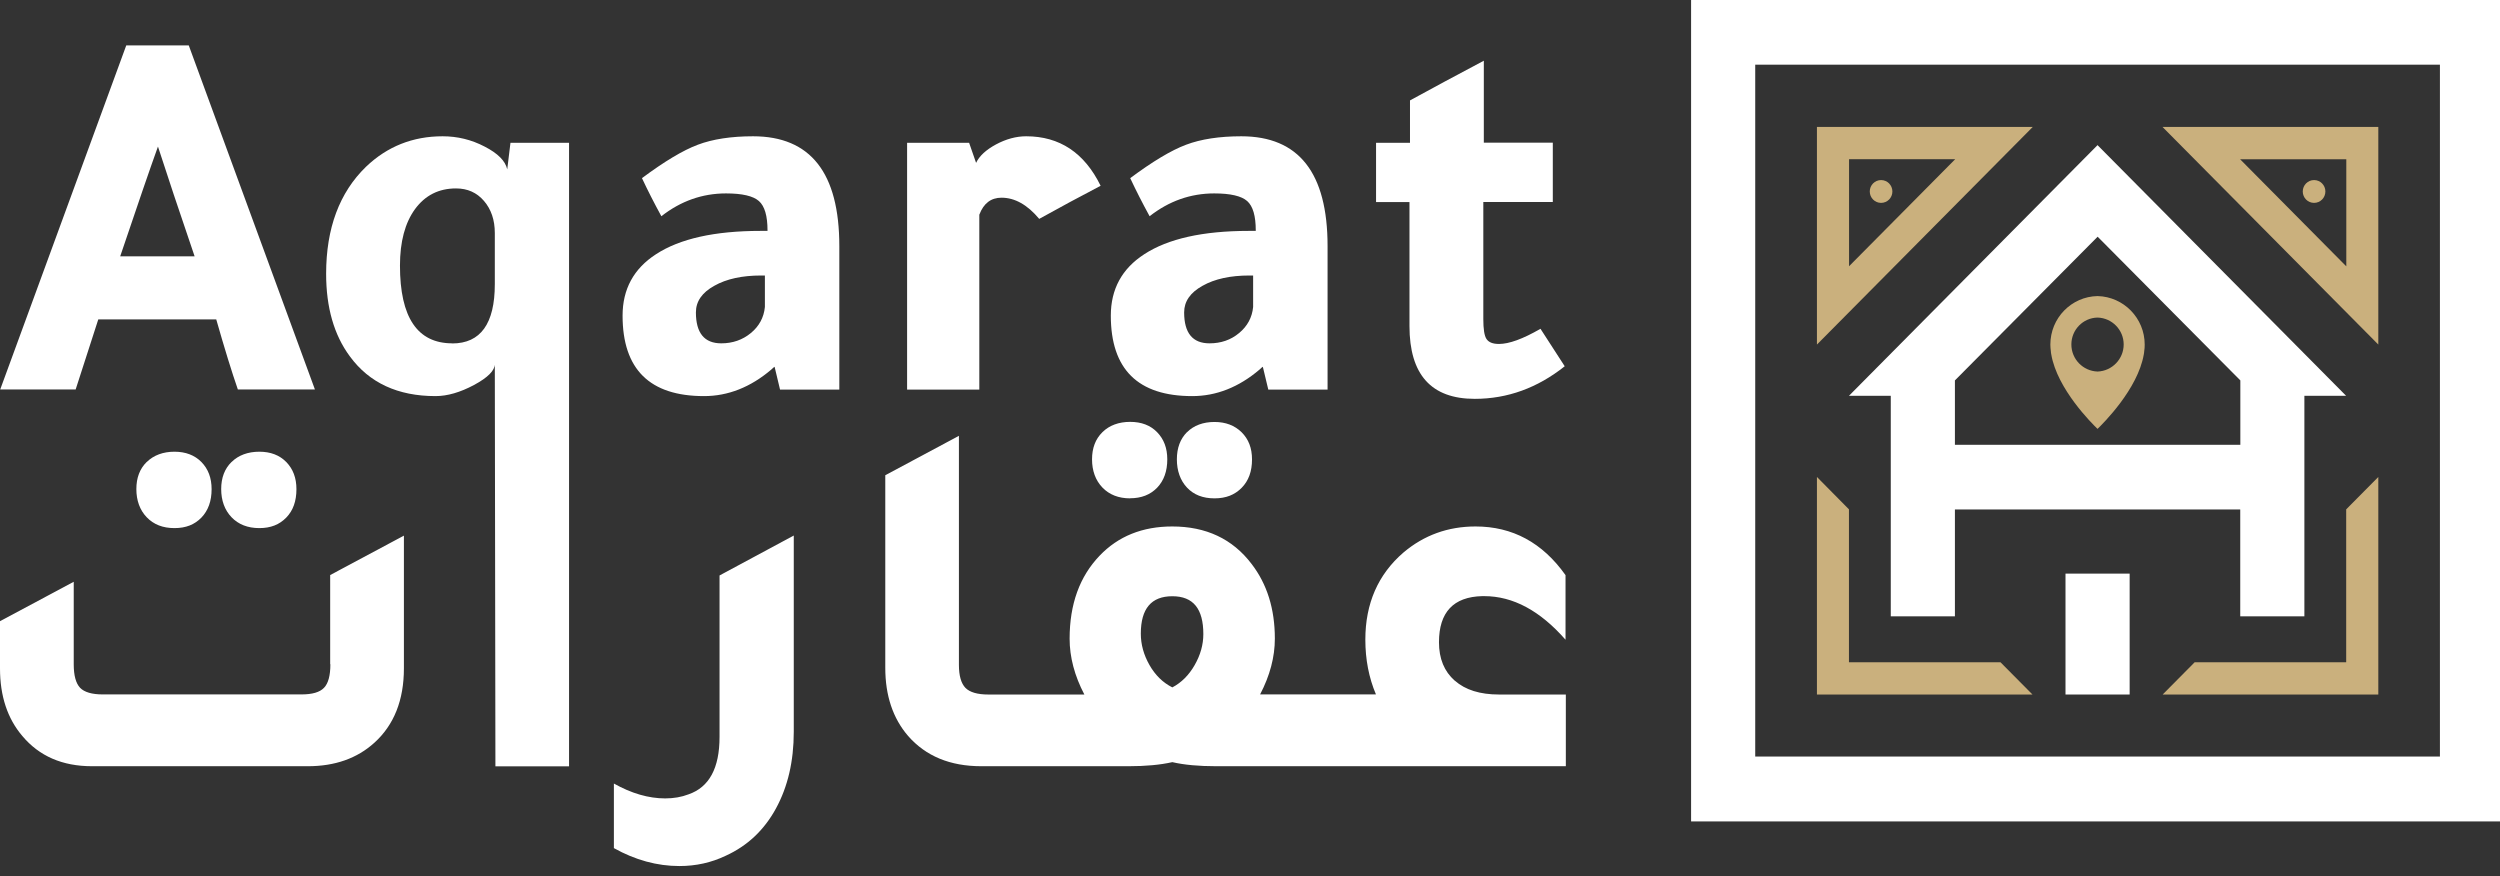
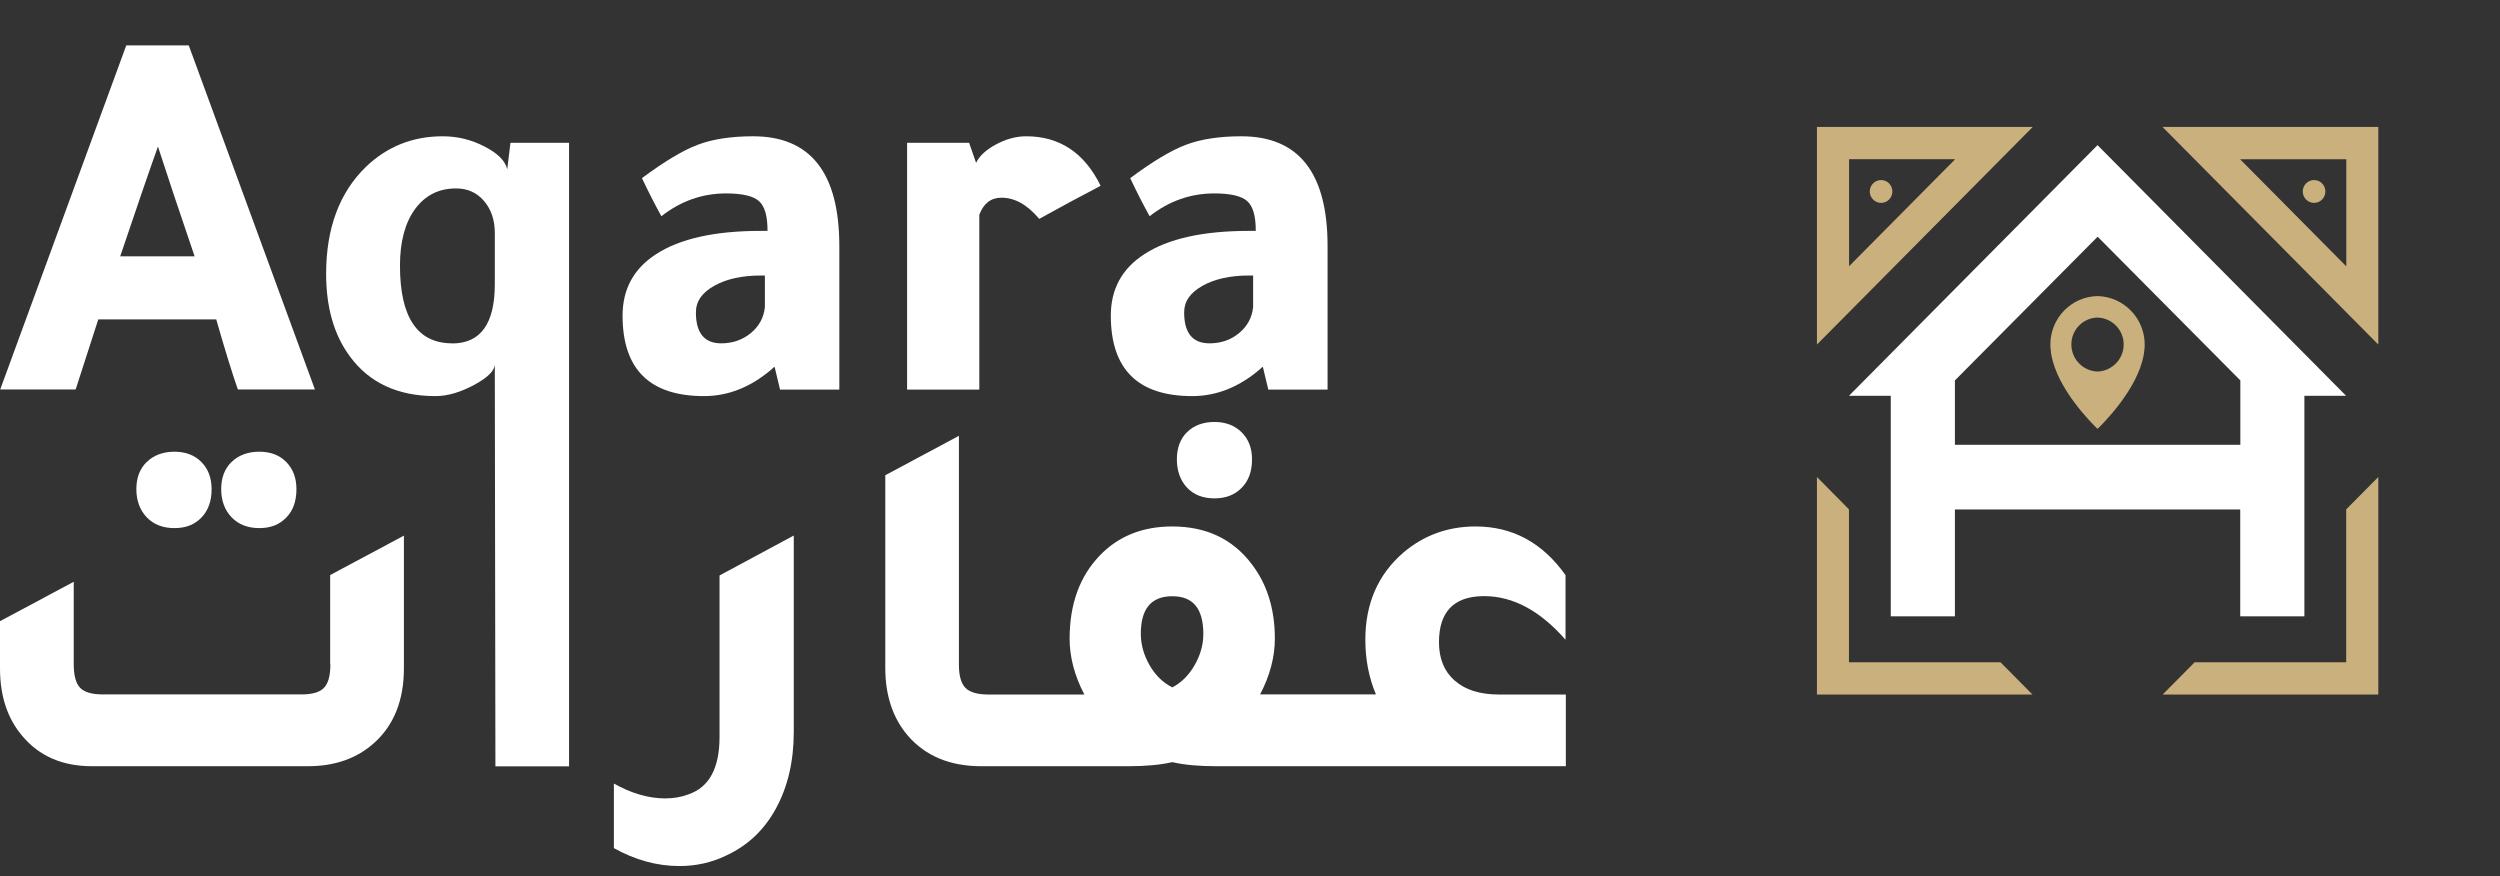
<svg xmlns="http://www.w3.org/2000/svg" width="254" height="89" viewBox="0 0 254 89" fill="none">
  <rect x="0" y="0" width="254" height="89" fill="#333333" stroke="none" />
  <g clip-path="url(#clip0_285_11516)">
    <path d="M33.566 67.49C33.566 68.639 33.351 69.436 32.92 69.88C32.489 70.336 31.719 70.553 30.621 70.553H10.436C9.338 70.553 8.569 70.325 8.138 69.88C7.707 69.425 7.491 68.628 7.491 67.49V59.108L0 63.113V67.904C0 70.719 0.759 73.005 2.268 74.775C3.982 76.824 6.342 77.848 9.338 77.848H31.278C34.028 77.848 36.286 77.052 38.041 75.458C40.031 73.657 41.037 71.132 41.037 67.904V54.42L33.546 58.425V67.48L33.566 67.49Z" fill="white" />
    <path d="M14.911 46.929C14.202 47.622 13.854 48.543 13.854 49.692C13.854 50.84 14.202 51.824 14.911 52.558C15.618 53.293 16.552 53.655 17.722 53.655C18.892 53.655 19.764 53.303 20.462 52.589C21.15 51.875 21.499 50.913 21.499 49.702C21.499 48.553 21.15 47.643 20.462 46.939C19.775 46.246 18.861 45.894 17.722 45.894C16.583 45.894 15.618 46.246 14.911 46.939V46.929Z" fill="white" />
    <path d="M23.53 46.929C22.822 47.622 22.473 48.543 22.473 49.692C22.473 50.84 22.822 51.824 23.53 52.558C24.228 53.283 25.172 53.655 26.342 53.655C27.512 53.655 28.384 53.303 29.082 52.589C29.779 51.875 30.118 50.913 30.118 49.702C30.118 48.553 29.769 47.643 29.082 46.939C28.394 46.236 27.481 45.894 26.342 45.894C25.203 45.894 24.228 46.246 23.53 46.939V46.929Z" fill="white" />
    <path d="M73.105 74.879C73.105 78.035 72.058 79.98 69.955 80.705C69.236 80.984 68.436 81.118 67.584 81.118C65.901 81.118 64.157 80.612 62.371 79.608V86.168C64.536 87.379 66.763 87.99 69.031 87.99C70.714 87.99 72.284 87.638 73.731 86.945C75.937 85.941 77.641 84.337 78.841 82.133C80.042 79.928 80.647 77.341 80.647 74.351V54.41L73.105 58.467V74.868V74.879Z" fill="white" />
-     <path d="M114.819 50.623C115.958 50.623 116.861 50.271 117.559 49.557C118.247 48.843 118.596 47.881 118.596 46.67C118.596 45.521 118.247 44.611 117.559 43.907C116.872 43.203 115.958 42.862 114.819 42.862C113.68 42.862 112.705 43.214 112.008 43.907C111.3 44.6 110.951 45.521 110.951 46.67C110.951 47.819 111.3 48.802 112.008 49.536C112.705 50.261 113.65 50.633 114.819 50.633V50.623Z" fill="white" />
    <path d="M120.596 43.907C119.909 44.6 119.57 45.521 119.57 46.67C119.57 47.818 119.909 48.801 120.596 49.536C121.284 50.271 122.218 50.633 123.388 50.633C124.558 50.633 125.44 50.281 126.148 49.567C126.856 48.853 127.205 47.891 127.205 46.68C127.205 45.532 126.856 44.621 126.148 43.917C125.44 43.224 124.527 42.872 123.388 42.872C122.249 42.872 121.284 43.224 120.596 43.917V43.907Z" fill="white" />
    <path d="M147.801 69.156C146.734 68.214 146.2 66.921 146.2 65.255C146.2 62.202 147.667 60.64 150.592 60.567H150.797C153.722 60.567 156.472 62.047 159.058 64.996V58.435C156.718 55.134 153.671 53.489 149.915 53.489C147.124 53.489 144.681 54.369 142.588 56.138C140.012 58.363 138.719 61.312 138.719 64.986C138.719 67.004 139.078 68.856 139.797 70.553H128.026C129.022 68.649 129.525 66.755 129.525 64.882C129.525 61.861 128.734 59.336 127.154 57.287C125.225 54.752 122.536 53.489 119.099 53.489C116.071 53.489 113.609 54.483 111.72 56.459C109.689 58.58 108.673 61.385 108.673 64.893C108.673 66.766 109.175 68.659 110.171 70.563H100.412C99.314 70.563 98.534 70.336 98.093 69.891C97.651 69.436 97.426 68.659 97.426 67.552V44.279L89.945 48.284V67.852C89.945 70.667 90.715 72.975 92.264 74.775C94.06 76.824 96.533 77.848 99.694 77.848H114.666C116.389 77.848 117.867 77.714 119.109 77.434C120.32 77.714 121.797 77.848 123.552 77.848H159.089V70.563H152.306C150.377 70.563 148.878 70.098 147.811 69.156H147.801ZM121.377 67.573C120.792 68.597 120.032 69.353 119.109 69.839C118.144 69.353 117.375 68.597 116.79 67.573C116.205 66.548 115.907 65.483 115.907 64.375C115.907 61.84 116.974 60.578 119.109 60.578C121.243 60.578 122.259 61.861 122.259 64.427C122.259 65.503 121.962 66.548 121.377 67.573Z" fill="white" />
    <path d="M9.974 32.452H21.971C22.812 35.401 23.541 37.77 24.166 39.571H31.996L19.179 4.615H12.827L0.021 39.571H7.686C8.374 37.439 9.143 35.059 9.985 32.452H9.974ZM16.049 14.891C16.963 17.726 18.204 21.441 19.774 26.046H12.211C13.966 20.851 15.239 17.136 16.049 14.891Z" fill="white" />
    <path d="M57.835 14.508H51.863L51.535 17.209C51.35 16.36 50.591 15.584 49.236 14.891C47.892 14.187 46.465 13.846 44.967 13.846C41.94 13.846 39.344 14.88 37.189 16.94C34.49 19.558 33.135 23.18 33.135 27.816C33.135 31.241 33.936 34.035 35.547 36.208C37.517 38.898 40.421 40.244 44.249 40.244C45.46 40.244 46.763 39.861 48.158 39.116C49.564 38.36 50.273 37.646 50.273 36.984L50.334 77.859H57.815V14.508H57.835ZM45.952 34.883C42.412 34.883 40.637 32.255 40.637 26.988C40.637 24.556 41.15 22.642 42.166 21.245C43.192 19.848 44.577 19.144 46.332 19.144C47.502 19.144 48.446 19.568 49.174 20.417C49.903 21.265 50.273 22.352 50.273 23.676V28.871C50.273 32.886 48.825 34.894 45.942 34.894L45.952 34.883Z" fill="white" />
    <path d="M76.512 13.846C74.285 13.846 72.407 14.135 70.899 14.705C69.38 15.274 67.492 16.412 65.224 18.099C65.809 19.351 66.466 20.634 67.194 21.969C69.165 20.427 71.35 19.651 73.762 19.651C75.404 19.651 76.522 19.91 77.107 20.427C77.692 20.945 77.979 21.938 77.979 23.407V23.459H77.271C72.602 23.459 69.062 24.256 66.65 25.829C64.382 27.298 63.254 29.378 63.254 32.069C63.254 37.522 66.014 40.244 71.525 40.244C73.967 40.244 76.255 39.343 78.369 37.543C78.513 37.398 78.626 37.305 78.698 37.263L79.252 39.581H85.275V25.001C85.275 17.561 82.351 13.846 76.512 13.846ZM77.713 31.189C77.61 32.255 77.128 33.145 76.286 33.838C75.445 34.532 74.439 34.883 73.279 34.883C71.566 34.883 70.704 33.838 70.704 31.738C70.704 30.63 71.319 29.73 72.571 29.037C73.813 28.333 75.404 27.991 77.333 27.991H77.713V31.189Z" fill="white" />
    <path d="M99.509 21.793C99.94 20.655 100.689 20.086 101.756 20.086C103.1 20.086 104.383 20.8 105.584 22.238C106.281 21.866 107.318 21.296 108.703 20.531C110.16 19.755 111.207 19.206 111.823 18.875C110.181 15.522 107.656 13.846 104.26 13.846C103.244 13.846 102.218 14.125 101.192 14.674C100.176 15.222 99.498 15.853 99.17 16.547L98.462 14.508H92.161V39.581H99.498V21.803L99.509 21.793Z" fill="white" />
    <path d="M126.118 13.846C123.891 13.846 122.013 14.135 120.504 14.705C118.986 15.274 117.097 16.412 114.83 18.099C115.415 19.351 116.071 20.634 116.8 21.969C118.77 20.427 120.956 19.651 123.367 19.651C125.009 19.651 126.128 19.91 126.713 20.427C127.298 20.945 127.585 21.938 127.585 23.407V23.459H126.877C122.208 23.459 118.668 24.256 116.256 25.829C113.988 27.298 112.859 29.378 112.859 32.069C112.859 37.522 115.62 40.244 121.13 40.244C123.573 40.244 125.861 39.343 127.975 37.543C128.119 37.398 128.232 37.305 128.303 37.263L128.858 39.581H134.881V25.001C134.881 17.561 131.957 13.846 126.118 13.846ZM127.318 31.189C127.216 32.255 126.733 33.145 125.892 33.838C125.05 34.542 124.045 34.883 122.885 34.883C121.171 34.883 120.309 33.838 120.309 31.738C120.309 30.63 120.925 29.73 122.177 29.037C123.419 28.333 125.009 27.991 126.939 27.991H127.318V31.189Z" fill="white" />
-     <path d="M150.705 20.52H157.765V14.498H150.756V6.167C147.903 7.678 145.41 9.024 143.255 10.203V14.508H139.807V20.531H143.203V33.124C143.203 38.06 145.41 40.523 149.832 40.523C153.157 40.523 156.205 39.416 158.976 37.212L156.513 33.404C154.727 34.438 153.321 34.946 152.295 34.946C151.669 34.946 151.259 34.78 151.033 34.449C150.807 34.118 150.705 33.435 150.705 32.41V20.541V20.52Z" fill="white" />
-     <path d="M254.412 83.457V0H171.815V83.457H254.412ZM178.331 6.571H247.896V76.865H178.331V6.571Z" fill="white" />
    <path d="M241.636 12.894H219.707L241.636 35.007V12.894ZM238.373 27.05L234.135 22.776L227.598 16.184H238.384V27.06L238.373 27.05Z" fill="#CAB07D" />
    <path d="M235.11 20.613C235.745 20.613 236.259 20.095 236.259 19.454C236.259 18.814 235.745 18.295 235.11 18.295C234.475 18.295 233.96 18.814 233.96 19.454C233.96 20.095 234.475 20.613 235.11 20.613Z" fill="#CAB07D" />
    <path d="M238.373 67.283H222.98L219.727 70.563H241.636V48.46L238.373 51.751V67.283Z" fill="#CAB07D" />
    <path d="M184.601 12.894V35.007L206.531 12.894H184.601ZM187.864 27.05V16.174H198.649L192.113 22.766L187.875 27.039L187.864 27.05Z" fill="#CAB07D" />
    <path d="M191.118 20.613C191.752 20.613 192.267 20.095 192.267 19.454C192.267 18.814 191.752 18.295 191.118 18.295C190.483 18.295 189.968 18.814 189.968 19.454C189.968 20.095 190.483 20.613 191.118 20.613Z" fill="#CAB07D" />
    <path d="M187.854 67.283V51.751L184.601 48.46V70.563H206.5L203.247 67.283H187.854Z" fill="#CAB07D" />
-     <path d="M216.372 70.563V58.28H213.119H209.855V70.563H213.119H216.372Z" fill="white" />
    <path d="M192.103 40.213V62.616H198.619V51.761H227.609V62.616H234.125V40.213H238.363L213.109 14.746L187.854 40.213H192.093H192.103ZM198.619 45.19V38.65L213.119 24.049L227.619 38.65V45.19H213.119H198.619Z" fill="white" />
    <path d="M217.809 36.011C217.829 35.897 217.85 35.794 217.85 35.7C217.891 35.462 217.901 35.224 217.901 35.007C217.901 32.327 215.766 30.144 213.109 30.081C210.451 30.133 208.316 32.317 208.316 35.007C208.316 35.224 208.337 35.462 208.368 35.7C208.368 35.794 208.388 35.907 208.409 36.011C209.014 39.54 212.544 43.027 213.109 43.575C213.673 43.027 217.203 39.54 217.809 36.011ZM210.451 34.997C210.451 33.507 211.631 32.296 213.109 32.265C214.586 32.306 215.766 33.517 215.766 34.997C215.766 36.477 214.586 37.698 213.109 37.749C211.631 37.698 210.451 36.487 210.451 34.997Z" fill="#CAB07D" />
  </g>
  <defs>
    <clipPath id="clip0_285_11516">
      <rect width="254" height="88" fill="white" />
    </clipPath>
  </defs>
</svg>